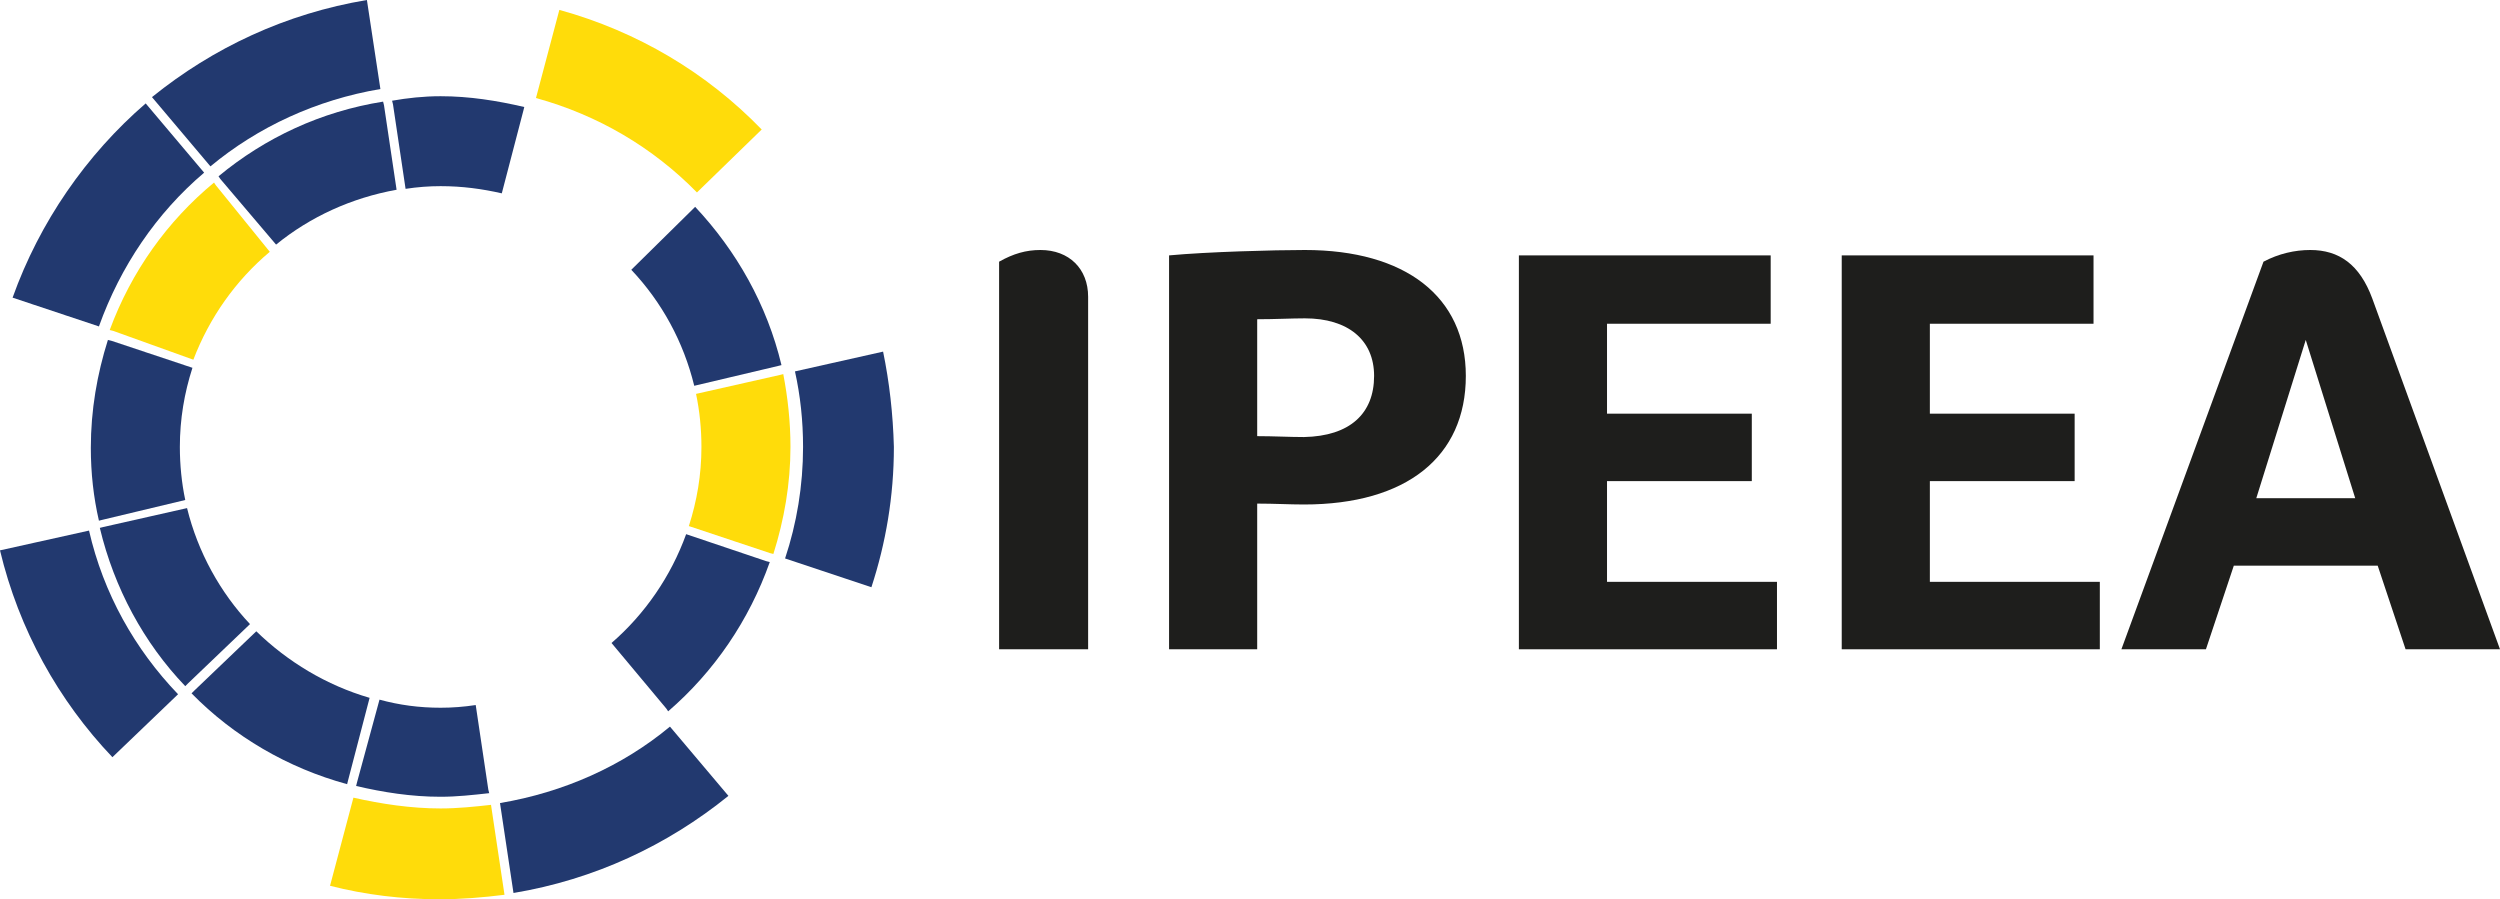
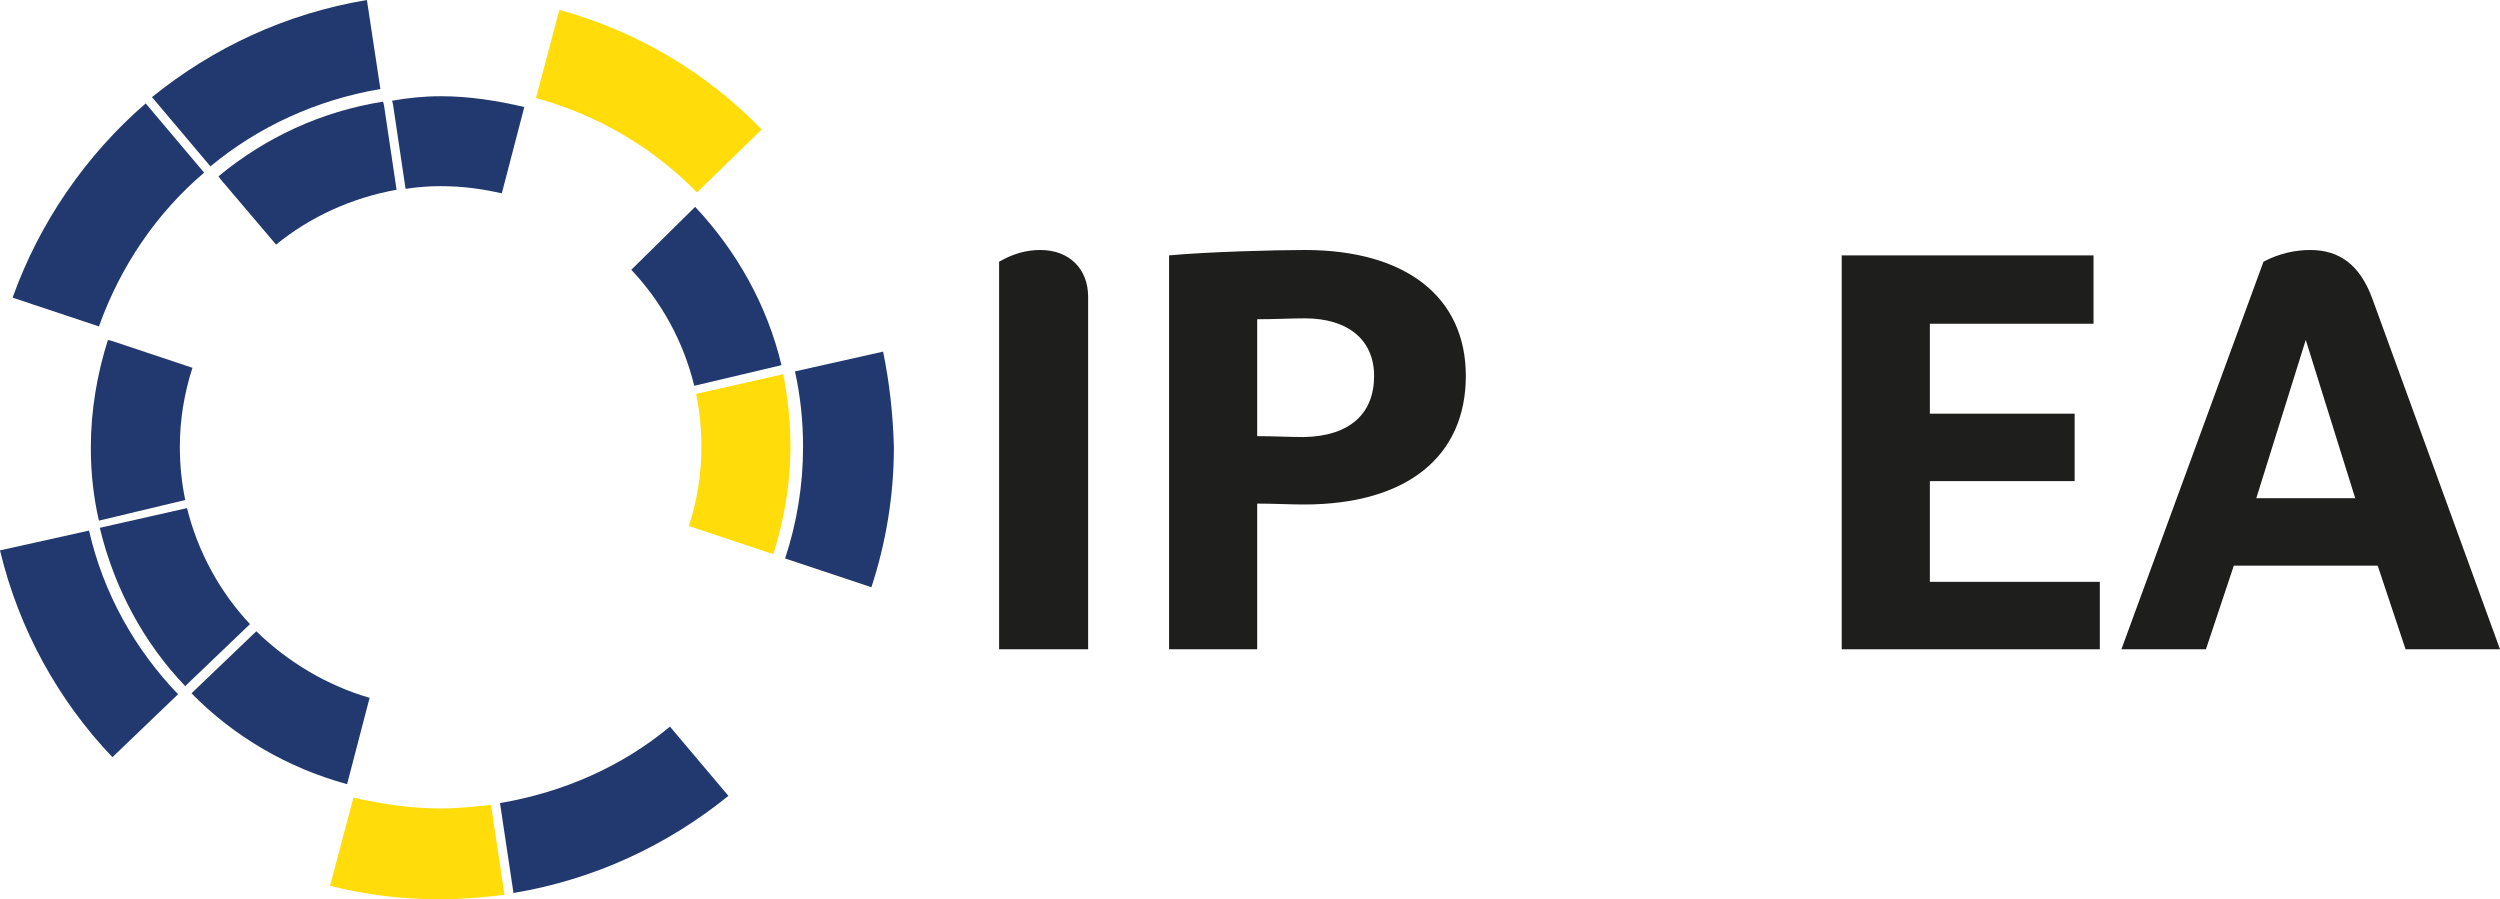
<svg xmlns="http://www.w3.org/2000/svg" version="1.1" id="Layer_1" x="0px" y="0px" viewBox="0 0 278 100" style="enable-background:new 0 0 278 100;" xml:space="preserve">
  <style type="text/css">
	.st0{fill:#FFDC0A;}
	.st1{fill:#22396F;}
	.st2{fill:#1E1E1C;}
</style>
  <g>
    <g>
      <path class="st0" d="M49,89.9c-3.3,0-6.6-0.5-9.7-1.2l-2.6,9.8c3.9,1,8,1.5,12.2,1.5c2.4,0,4.8-0.2,7.2-0.5l-1.5-10    C52.8,89.7,50.9,89.9,49,89.9" />
      <path class="st1" d="M0,61.2c2.1,8.8,6.5,16.7,12.5,23l7.3-7C15,72.2,11.5,66,9.9,59L0,61.2z" />
      <path class="st1" d="M55.6,89.3l1.5,10c9-1.5,17.1-5.3,23.9-10.8l-6.5-7.7C69.2,85.2,62.7,88.1,55.6,89.3" />
      <path class="st1" d="M1.4,33.1l9.6,3.2c2.4-6.7,6.4-12.6,11.7-17.1l-6.5-7.7C9.6,17.2,4.4,24.7,1.4,33.1" />
      <path class="st1" d="M40.8,0c-9,1.5-17.1,5.3-23.9,10.8l6.5,7.7c5.3-4.4,11.8-7.4,18.9-8.6L40.8,0z" />
      <path class="st1" d="M98.2,39.1l-9.8,2.2c0.6,2.7,0.9,5.5,0.9,8.4c0,4.3-0.7,8.5-2,12.4l9.6,3.2c1.6-4.9,2.5-10.1,2.5-15.6    C99.3,46,98.9,42.5,98.2,39.1" />
-       <path class="st1" d="M76.3,59.4c-1.7,4.7-4.6,8.9-8.3,12.1l6.1,7.3l0.2,0.3c5.1-4.4,9-10.1,11.3-16.6l-0.4-0.1L76.3,59.4z" />
      <path class="st1" d="M28.5,70.2l-6.9,6.6l-0.3,0.3c4.7,4.8,10.7,8.3,17.3,10.1l0.1-0.4l2.4-9.2C36.3,76.2,32,73.6,28.5,70.2" />
-       <path class="st1" d="M52.9,78.4c-1.3,0.2-2.6,0.3-3.9,0.3c-2.4,0-4.6-0.3-6.8-0.9L39.7,87l-0.1,0.4c3,0.7,6.1,1.2,9.4,1.2    c1.8,0,3.6-0.2,5.4-0.4l-0.1-0.4L52.9,78.4z" />
      <path class="st1" d="M20.8,56.5l-9.3,2.1l-0.4,0.1c1.6,6.7,4.9,12.8,9.5,17.6l0.3-0.3l6.9-6.6C24.5,65.9,22,61.4,20.8,56.5" />
      <path class="st1" d="M20.6,55.6c-0.4-1.9-0.6-3.9-0.6-5.9c0-3.1,0.5-6,1.4-8.8l-9-3l-0.4-0.1c-1.2,3.8-1.9,7.8-1.9,12    c0,2.8,0.3,5.5,0.9,8.1l0.4-0.1L20.6,55.6z" />
      <path class="st1" d="M43.6,11.2l0.1,0.4l1.4,9.4c1.3-0.2,2.6-0.3,3.9-0.3c2.4,0,4.6,0.3,6.8,0.8l2.4-9.2l0.1-0.4    c-3-0.7-6.1-1.2-9.3-1.2C47.1,10.7,45.3,10.9,43.6,11.2" />
      <path class="st1" d="M86.5,40.7l0.4-0.1c-1.6-6.7-5-12.7-9.6-17.6L77,23.3l-6.8,6.7c3.4,3.6,5.8,8,7,12.9L86.5,40.7z" />
      <path class="st1" d="M30.7,27.2c3.8-3.1,8.4-5.2,13.4-6.1l-1.4-9.4l-0.1-0.4c-6.9,1.1-13.1,4-18.3,8.3l0.2,0.3L30.7,27.2z" />
      <path class="st0" d="M59.6,10.9c6.9,1.9,13,5.5,17.9,10.5l7.2-7C78.6,8.1,70.9,3.5,62.2,1.1L59.6,10.9z" />
      <path class="st0" d="M87.1,41.6l-0.4,0.1l-9.3,2.1c0.4,1.9,0.6,3.9,0.6,5.9c0,3.1-0.5,6-1.4,8.8l9,3l0.4,0.1    c1.2-3.8,1.9-7.8,1.9-11.9C87.9,46.9,87.6,44.2,87.1,41.6" />
-       <path class="st0" d="M21.5,40c1.8-4.7,4.7-8.8,8.5-12l-6-7.4l-0.2-0.3c-5.2,4.3-9.2,9.9-11.6,16.4l0.4,0.1L21.5,40z" />
    </g>
    <g>
      <path class="st2" d="M111.1,72.2V29.1c1.6-0.9,3-1.3,4.6-1.3c3.2,0,5.3,2.1,5.3,5.2v39.2H111.1z" />
      <path class="st2" d="M163,41.8c0,9-6.6,14.3-18,14.3c-1.6,0-3.3-0.1-5.2-0.1v16.2H130V28.4c4.3-0.4,11.7-0.6,15.1-0.6    C156.3,27.8,163,33,163,41.8 M152.8,41.8c0-4-2.9-6.4-7.7-6.4c-1.5,0-3.3,0.1-5.3,0.1v13c1.8,0,3.6,0.1,5.2,0.1    C150.1,48.5,152.8,46,152.8,41.8" />
-       <polygon class="st2" points="197.6,64.7 197.6,72.2 168.9,72.2 168.9,28.4 196.9,28.4 196.9,36 178.7,36 178.7,46 194.8,46     194.8,53.5 178.7,53.5 178.7,64.7   " />
      <polygon class="st2" points="233.5,64.7 233.5,72.2 204.8,72.2 204.8,28.4 232.8,28.4 232.8,36 214.6,36 214.6,46 230.7,46     230.7,53.5 214.6,53.5 214.6,64.7   " />
      <path class="st2" d="M264.4,62.9h-16l-3.1,9.3h-9.4l15.8-43.1c1.7-0.9,3.5-1.3,5.2-1.3c3.2,0,5.5,1.6,6.9,5.4l14.2,39h-10.5    L264.4,62.9z M261.9,55.4l-5.5-17.6l-5.5,17.6H261.9z" />
    </g>
  </g>
</svg>